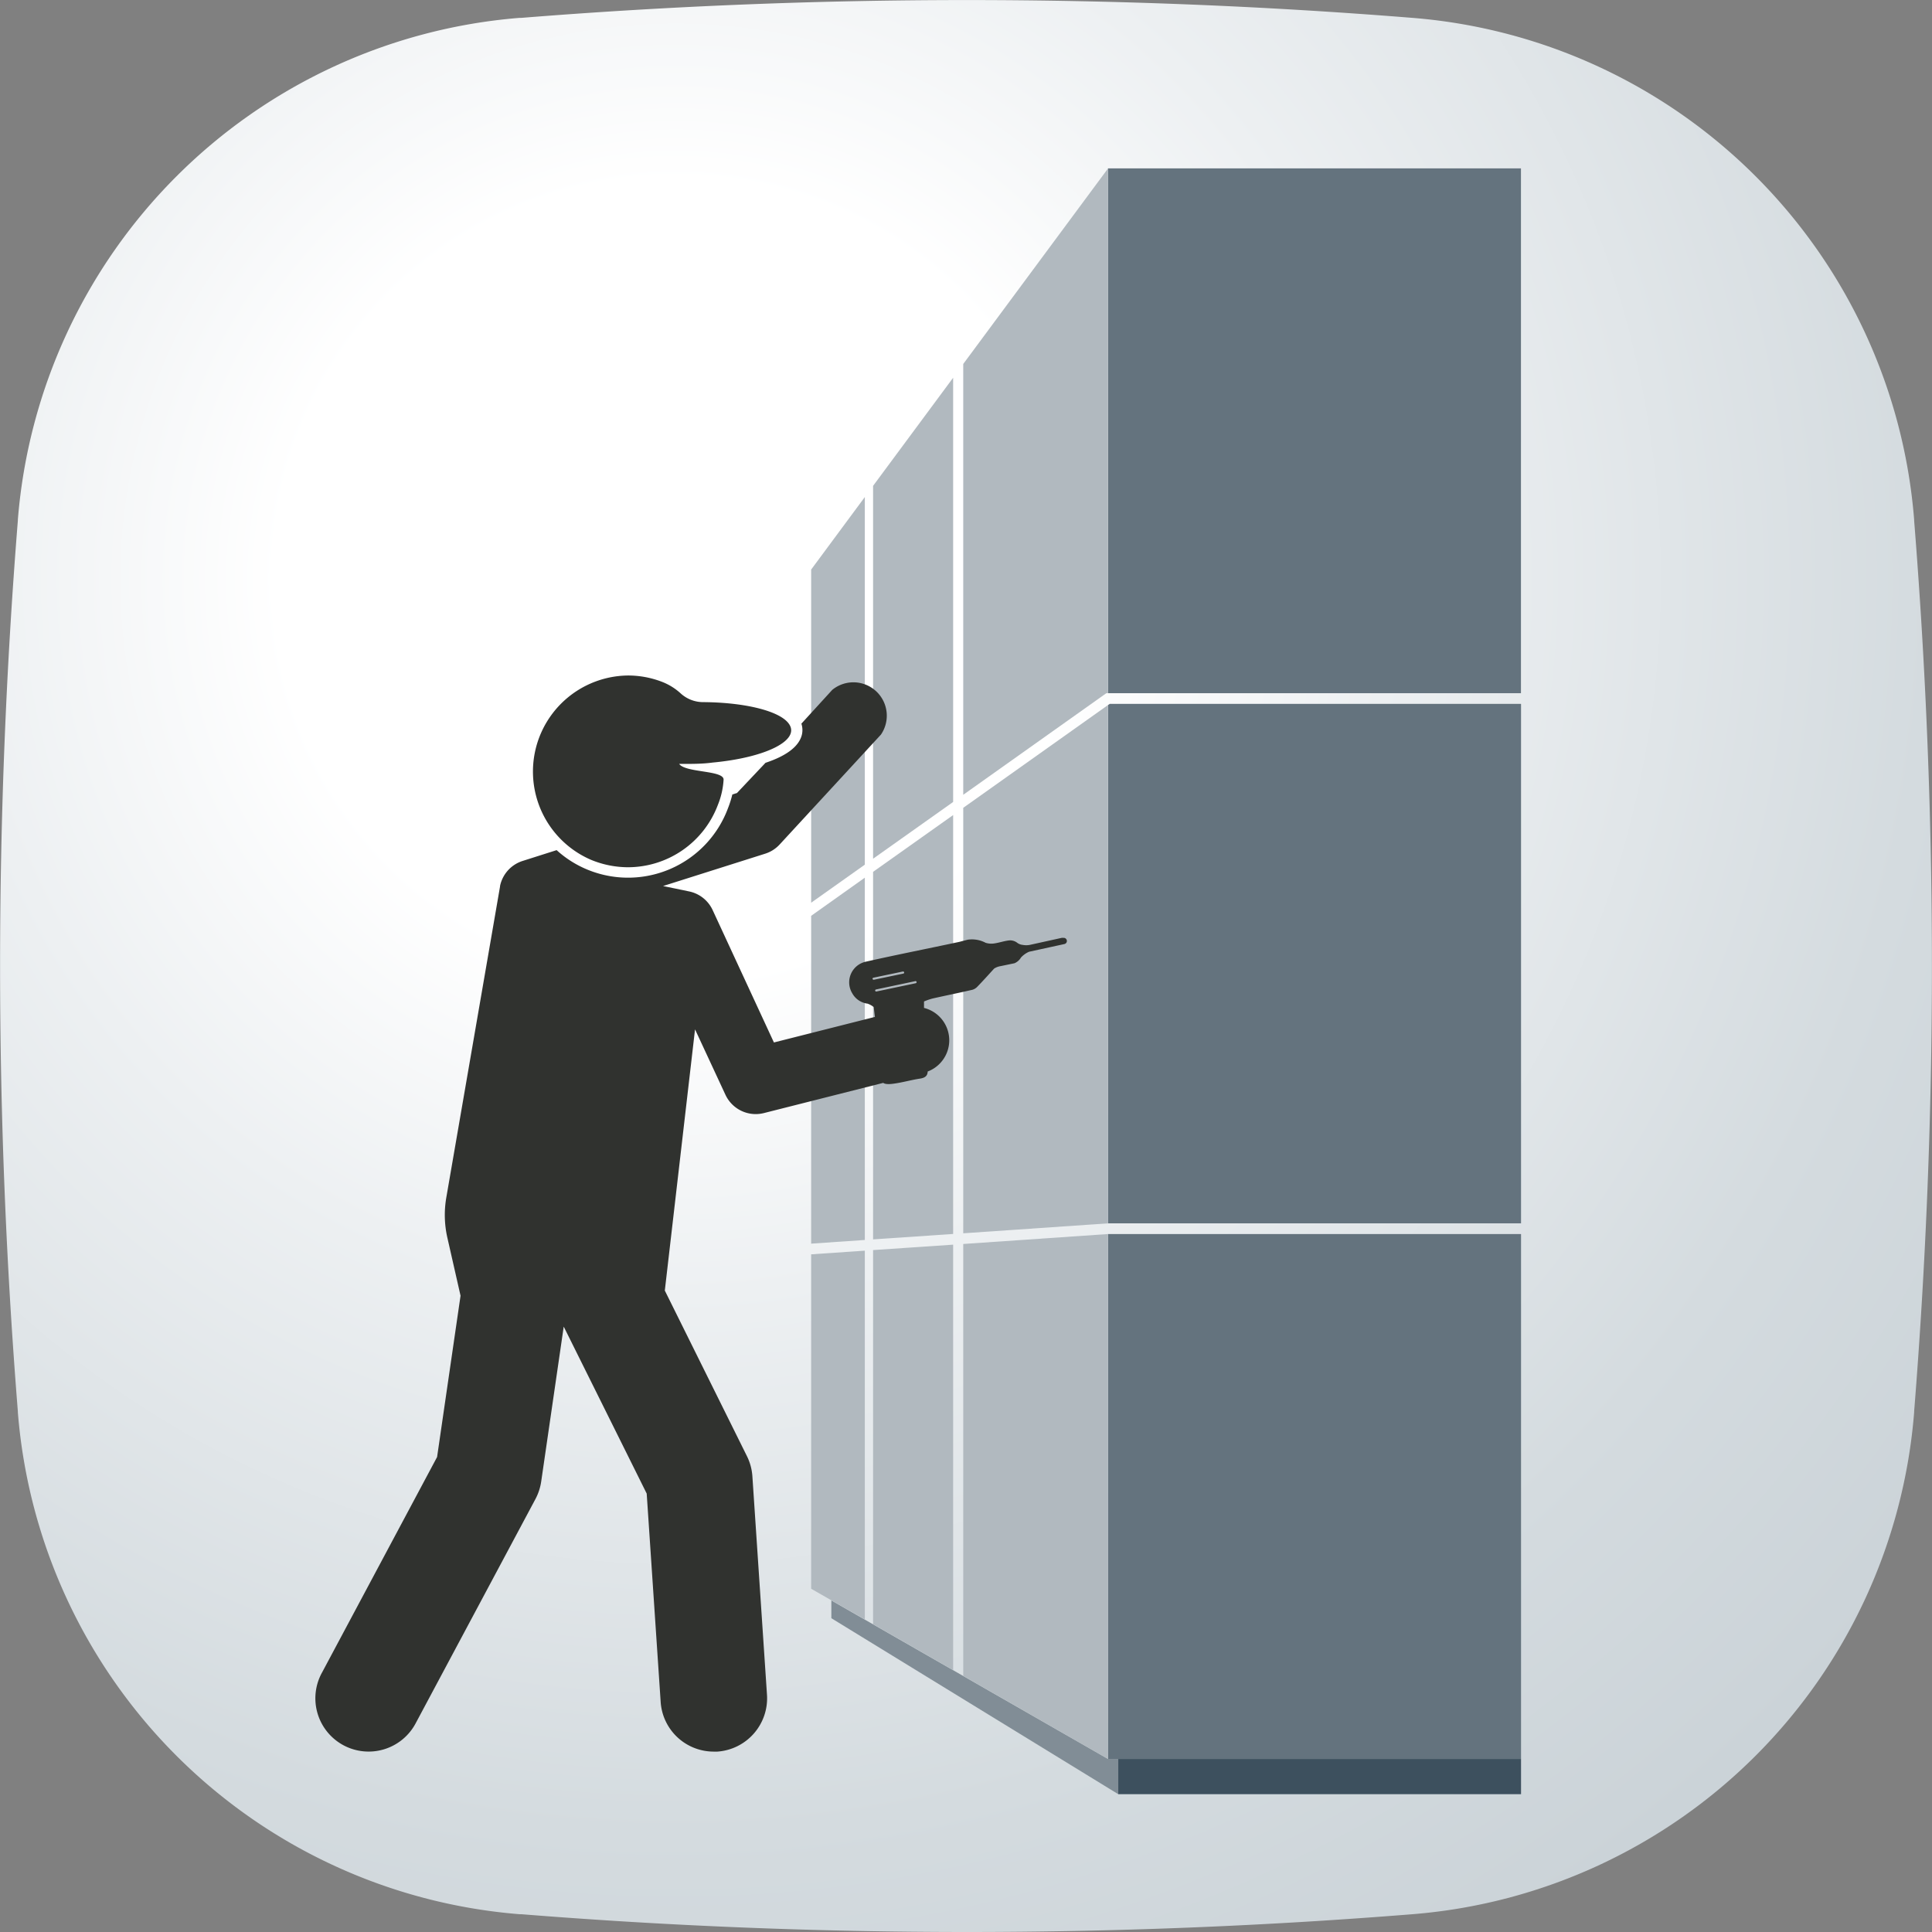
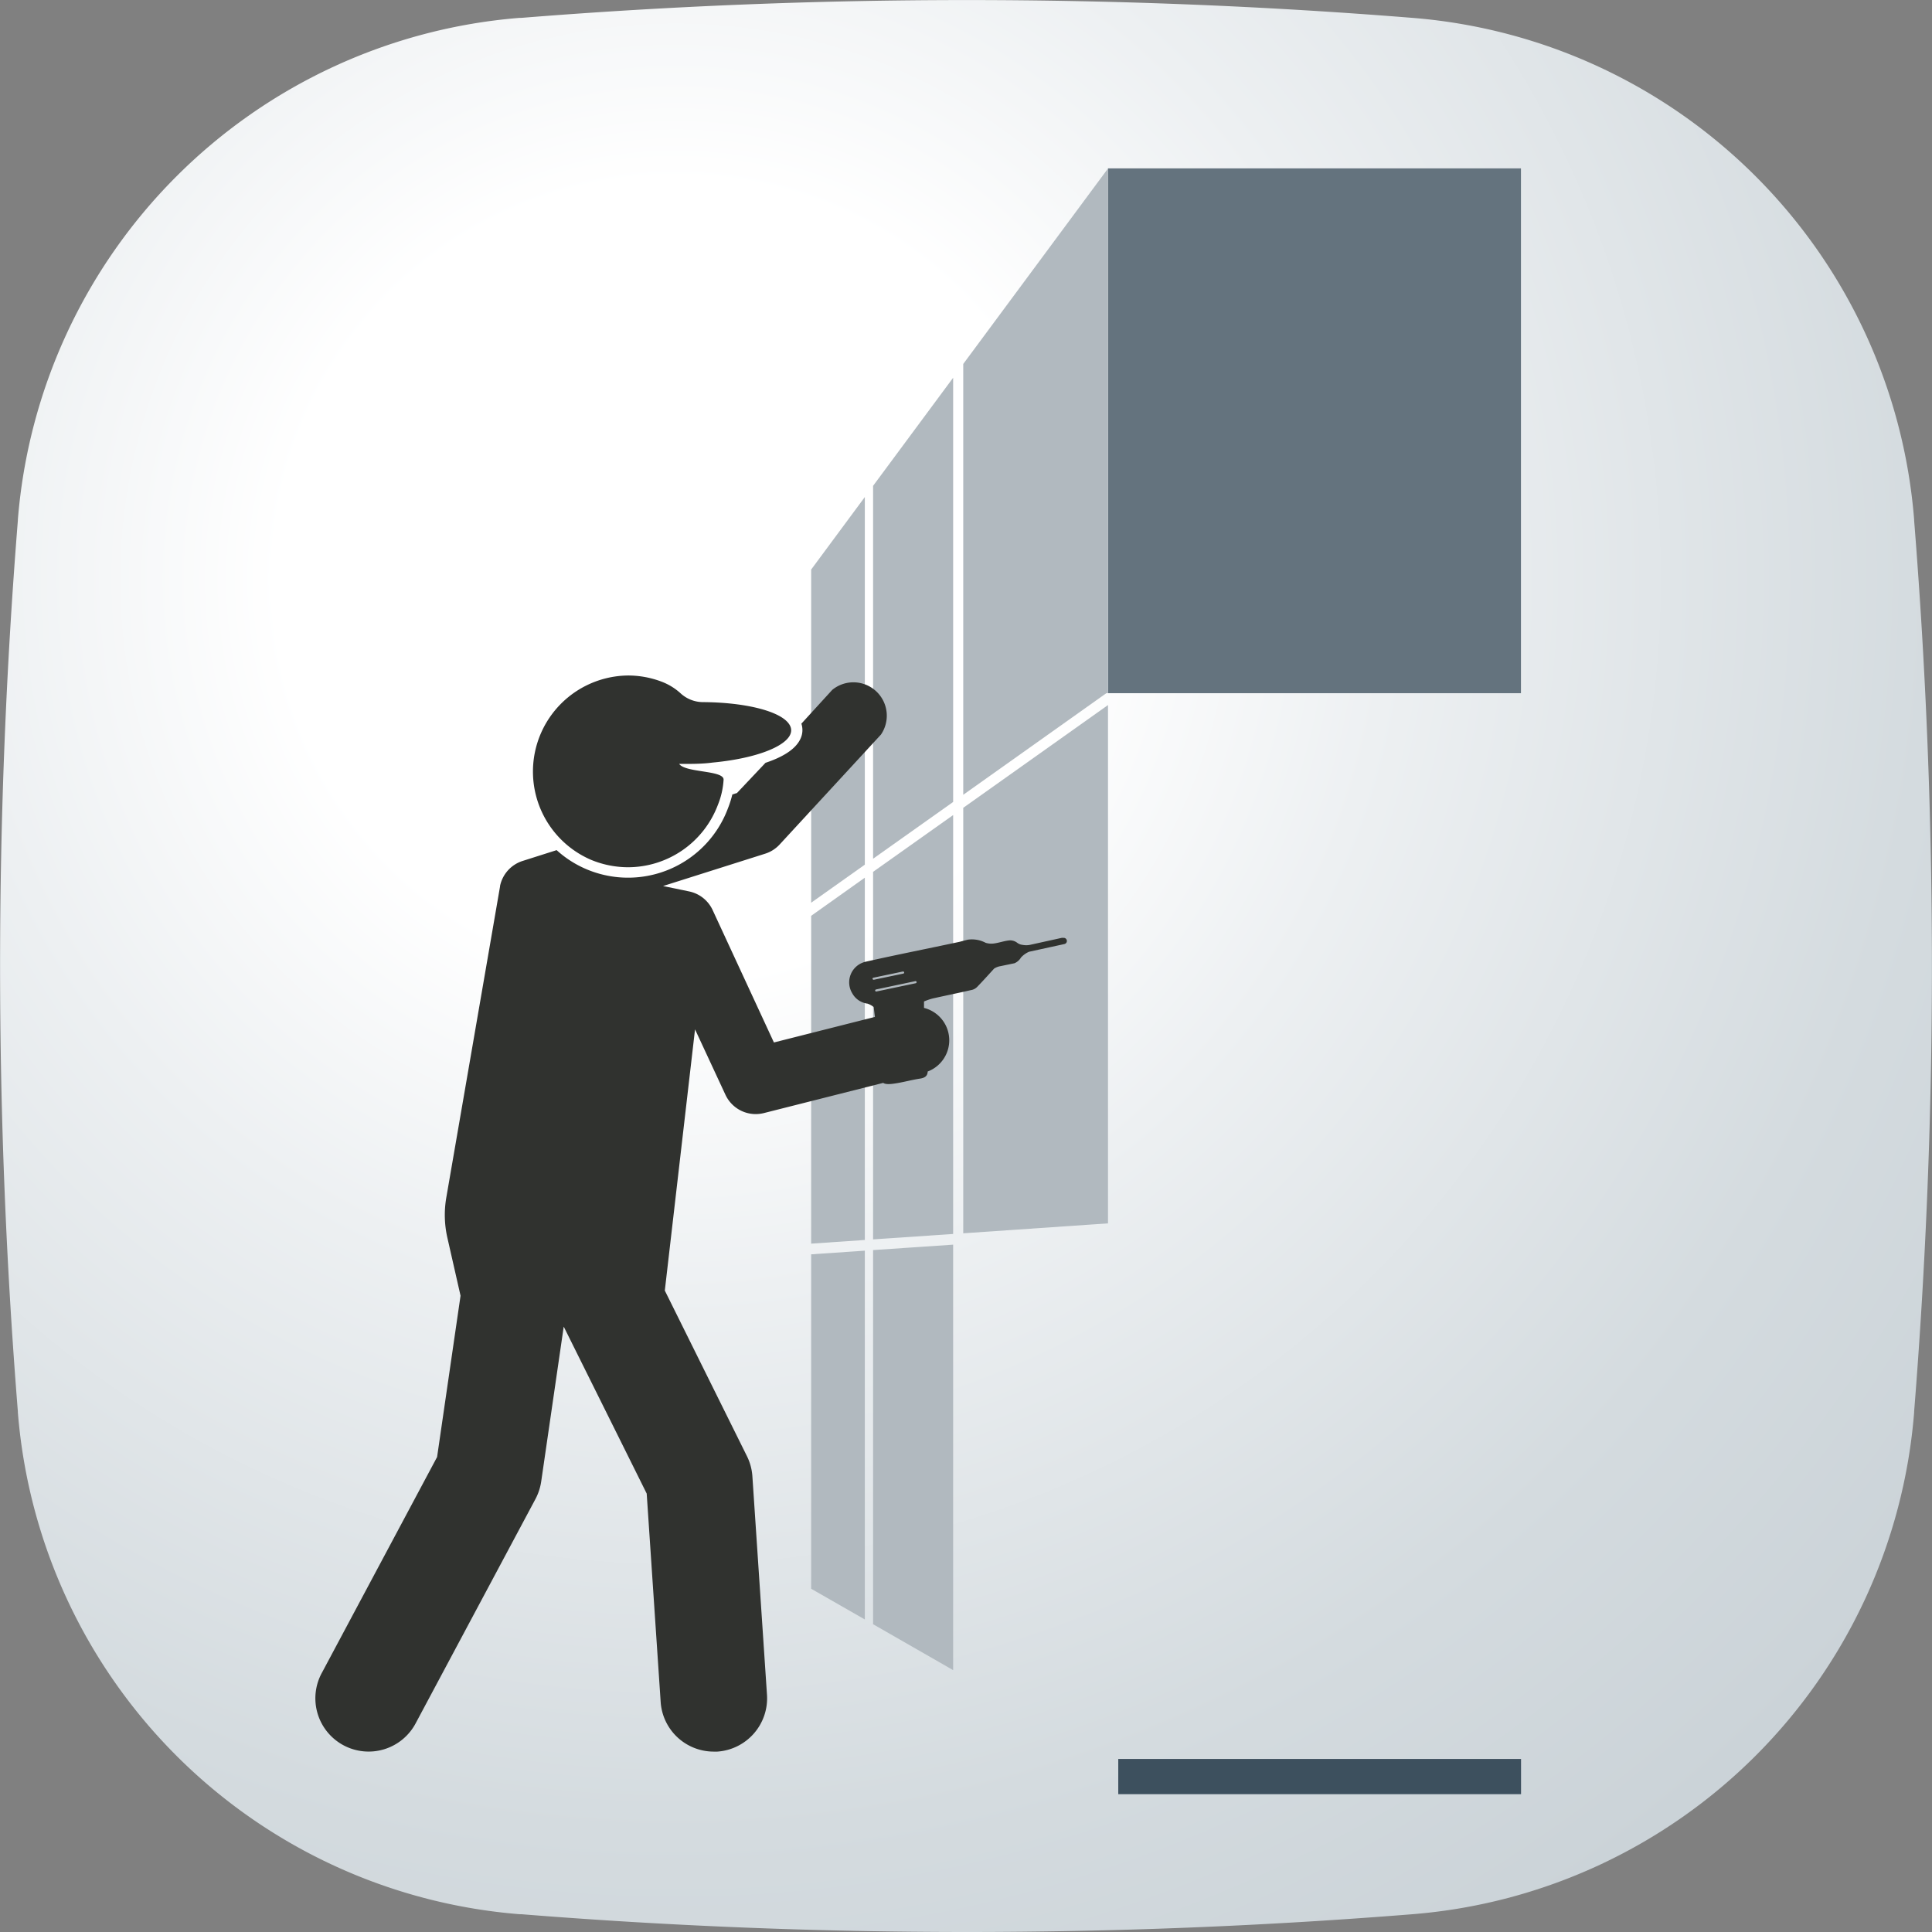
<svg xmlns="http://www.w3.org/2000/svg" viewBox="0 0 231.44 231.44">
  <rect x="0" y="0" width="231.44" height="231.44" fill="#808080" stroke="none" />
  <radialGradient id="a" cx="81" cy="69.41" gradientUnits="userSpaceOnUse" r="190.26">
    <stop offset=".25" stop-color="#fff" />
    <stop offset=".45" stop-color="#edf0f2" />
    <stop offset=".79" stop-color="#d4dbdf" />
    <stop offset="1" stop-color="#cbd3d8" />
  </radialGradient>
  <path d="m62.46 229.31h-.21a65.55 65.55 0 0 1 -60.11-60.12v-.1a669.69 669.69 0 0 1 0-106.74v-.1a65.56 65.56 0 0 1 60.11-60.11h.21a668.52 668.52 0 0 1 106.74 0 65.52 65.52 0 0 1 60.1 60.1v.11a669.69 669.69 0 0 1 0 106.74v.11a65.54 65.54 0 0 1 -60.1 60.11 669.69 669.69 0 0 1 -106.74 0z" fill="url(#a)" />
-   <path d="m133.96 214.93-34.37-21.08v-2.13l33.14 18.99h1.23z" fill="#818d96" />
  <path d="m132.73 20.17h49.47v62.87h-49.47z" fill="#64737e" />
-   <path d="m182.21 84.32h-49.27l-.21.14v62.09h49.48z" fill="#64737e" />
-   <path d="m132.75 147.83h-.02v62.88h49.48v-62.88z" fill="#64737e" />
  <g fill="#b1b9bf">
    <path d="m114.18 97.64-9.59 6.8v44.03l9.59-.65z" />
    <path d="m114.18 200.07v-50.97l-9.59.65v44.82z" />
-     <path d="m115.39 149.02v51.74l17.34 9.95v-62.88z" />
    <path d="m104.59 58.2v44.67l9.59-6.8v-50.82z" />
    <path d="m103.6 105.14-6.43 4.57v39.27l6.43-.44z" />
    <path d="m103.6 103.58v-44.04l-6.43 8.69v39.91z" />
    <path d="m132.73 146.55v-62.09l-17.34 12.31v50.97z" />
    <path d="m103.6 149.82-6.43.44v40.06l6.43 3.68z" />
    <path d="m115.39 95.21 17.14-12.17h.2l.01-62.87-17.35 23.43z" />
  </g>
  <path d="m133.96 210.71h48.25v4.22h-48.25z" fill="#3d505e" />
  <path d="m70.8 103a11.64 11.64 0 0 0 4.43.89 11.52 11.52 0 0 0 10.77-7.48 9.47 9.47 0 0 0 .68-3c.07-1.16-4.58-.82-5.32-1.9h.5c1.14 0 2.32 0 3.5-.16 6.41-.6 10.51-2.67 9.16-4.62-1.07-1.57-5.33-2.59-10.28-2.62a4 4 0 0 1 -2.65-1 7.1 7.1 0 0 0 -2.36-1.46 11.31 11.31 0 0 0 -4-.73 11.51 11.51 0 0 0 -4.43 22.08z" fill="#30322f" />
  <path d="m127.48 112.35h-.11a.61.61 0 0 0 -.19 0l-3.81.84a2.26 2.26 0 0 1 -.86 0 1.28 1.28 0 0 1 -.64-.24 1.4 1.4 0 0 0 -.92-.3c-.6.05-1.2.27-1.8.36a2.3 2.3 0 0 1 -1.08-.07 3.49 3.49 0 0 0 -2.15-.37l-1 .26c-3.74.8-7.5 1.54-11.23 2.38a2.53 2.53 0 0 0 -1.59 3.79 2.43 2.43 0 0 0 1.83 1.23 2.51 2.51 0 0 1 .74.41l.08.7.06.48-12.1 3.06-7.35-15.88a4 4 0 0 0 -2.79-2.21l-3.14-.65 12.25-3.88a4 4 0 0 0 1.72-1.1l12.13-13.16a4 4 0 0 0 -5.83-5.36l-3.7 4.05a2.43 2.43 0 0 1 -.12 1.83c-.62 1.33-2.31 2.24-4.18 2.86l-3.42 3.62-.55.17a12.38 12.38 0 0 1 -.52 1.64 12.77 12.77 0 0 1 -16.9 7.34 12.62 12.62 0 0 1 -3.63-2.31l-4.09 1.3a4 4 0 0 0 -2.69 3 .13.13 0 0 1 0 .06l-6.45 37.34a12.28 12.28 0 0 0 .13 4.68l1.59 7-2.81 19.32-13.79 25.83a6.38 6.38 0 1 0 11.26 6l14.31-26.79a6.51 6.51 0 0 0 .69-2.09l2.7-18.57 9.94 20 1.67 24.91a6.37 6.37 0 0 0 6.36 6h.43a6.4 6.4 0 0 0 5.95-6.8l-1.75-26.19a6.37 6.37 0 0 0 -.66-2.42l-9.83-19.82 3.62-31.29 3.65 7.85a4 4 0 0 0 3.59 2.3 4.09 4.09 0 0 0 1-.12l14.31-3.62c.23.2.87.15 1.21.1 1.08-.14 2.12-.45 3.19-.61.57-.09.9-.3.92-.85a4 4 0 0 0 -.44-7.62v-.77a7.75 7.75 0 0 1 1-.35c1.59-.36 3.19-.68 4.79-1.05a1.31 1.31 0 0 0 .61-.38c.69-.71 1.35-1.45 2-2.16a2 2 0 0 1 .75-.29l1.69-.35a1.67 1.67 0 0 0 .78-.69 2.92 2.92 0 0 1 .86-.64.86.86 0 0 1 .21-.07l4.13-.9a.39.39 0 0 0 .27-.23.38.38 0 0 0 -.3-.51zm-17.68 5.28a.13.13 0 0 1 -.09.15l-4.74 1a.13.13 0 0 1 -.13-.1.13.13 0 0 1 .1-.15l4.73-1a.12.12 0 0 1 .13.1zm-5.13-.26a.12.12 0 0 1 -.12-.1.12.12 0 0 1 .09-.15l3.52-.74a.13.13 0 0 1 .15.1.12.12 0 0 1 -.1.15z" fill="#30322f" />
</svg>